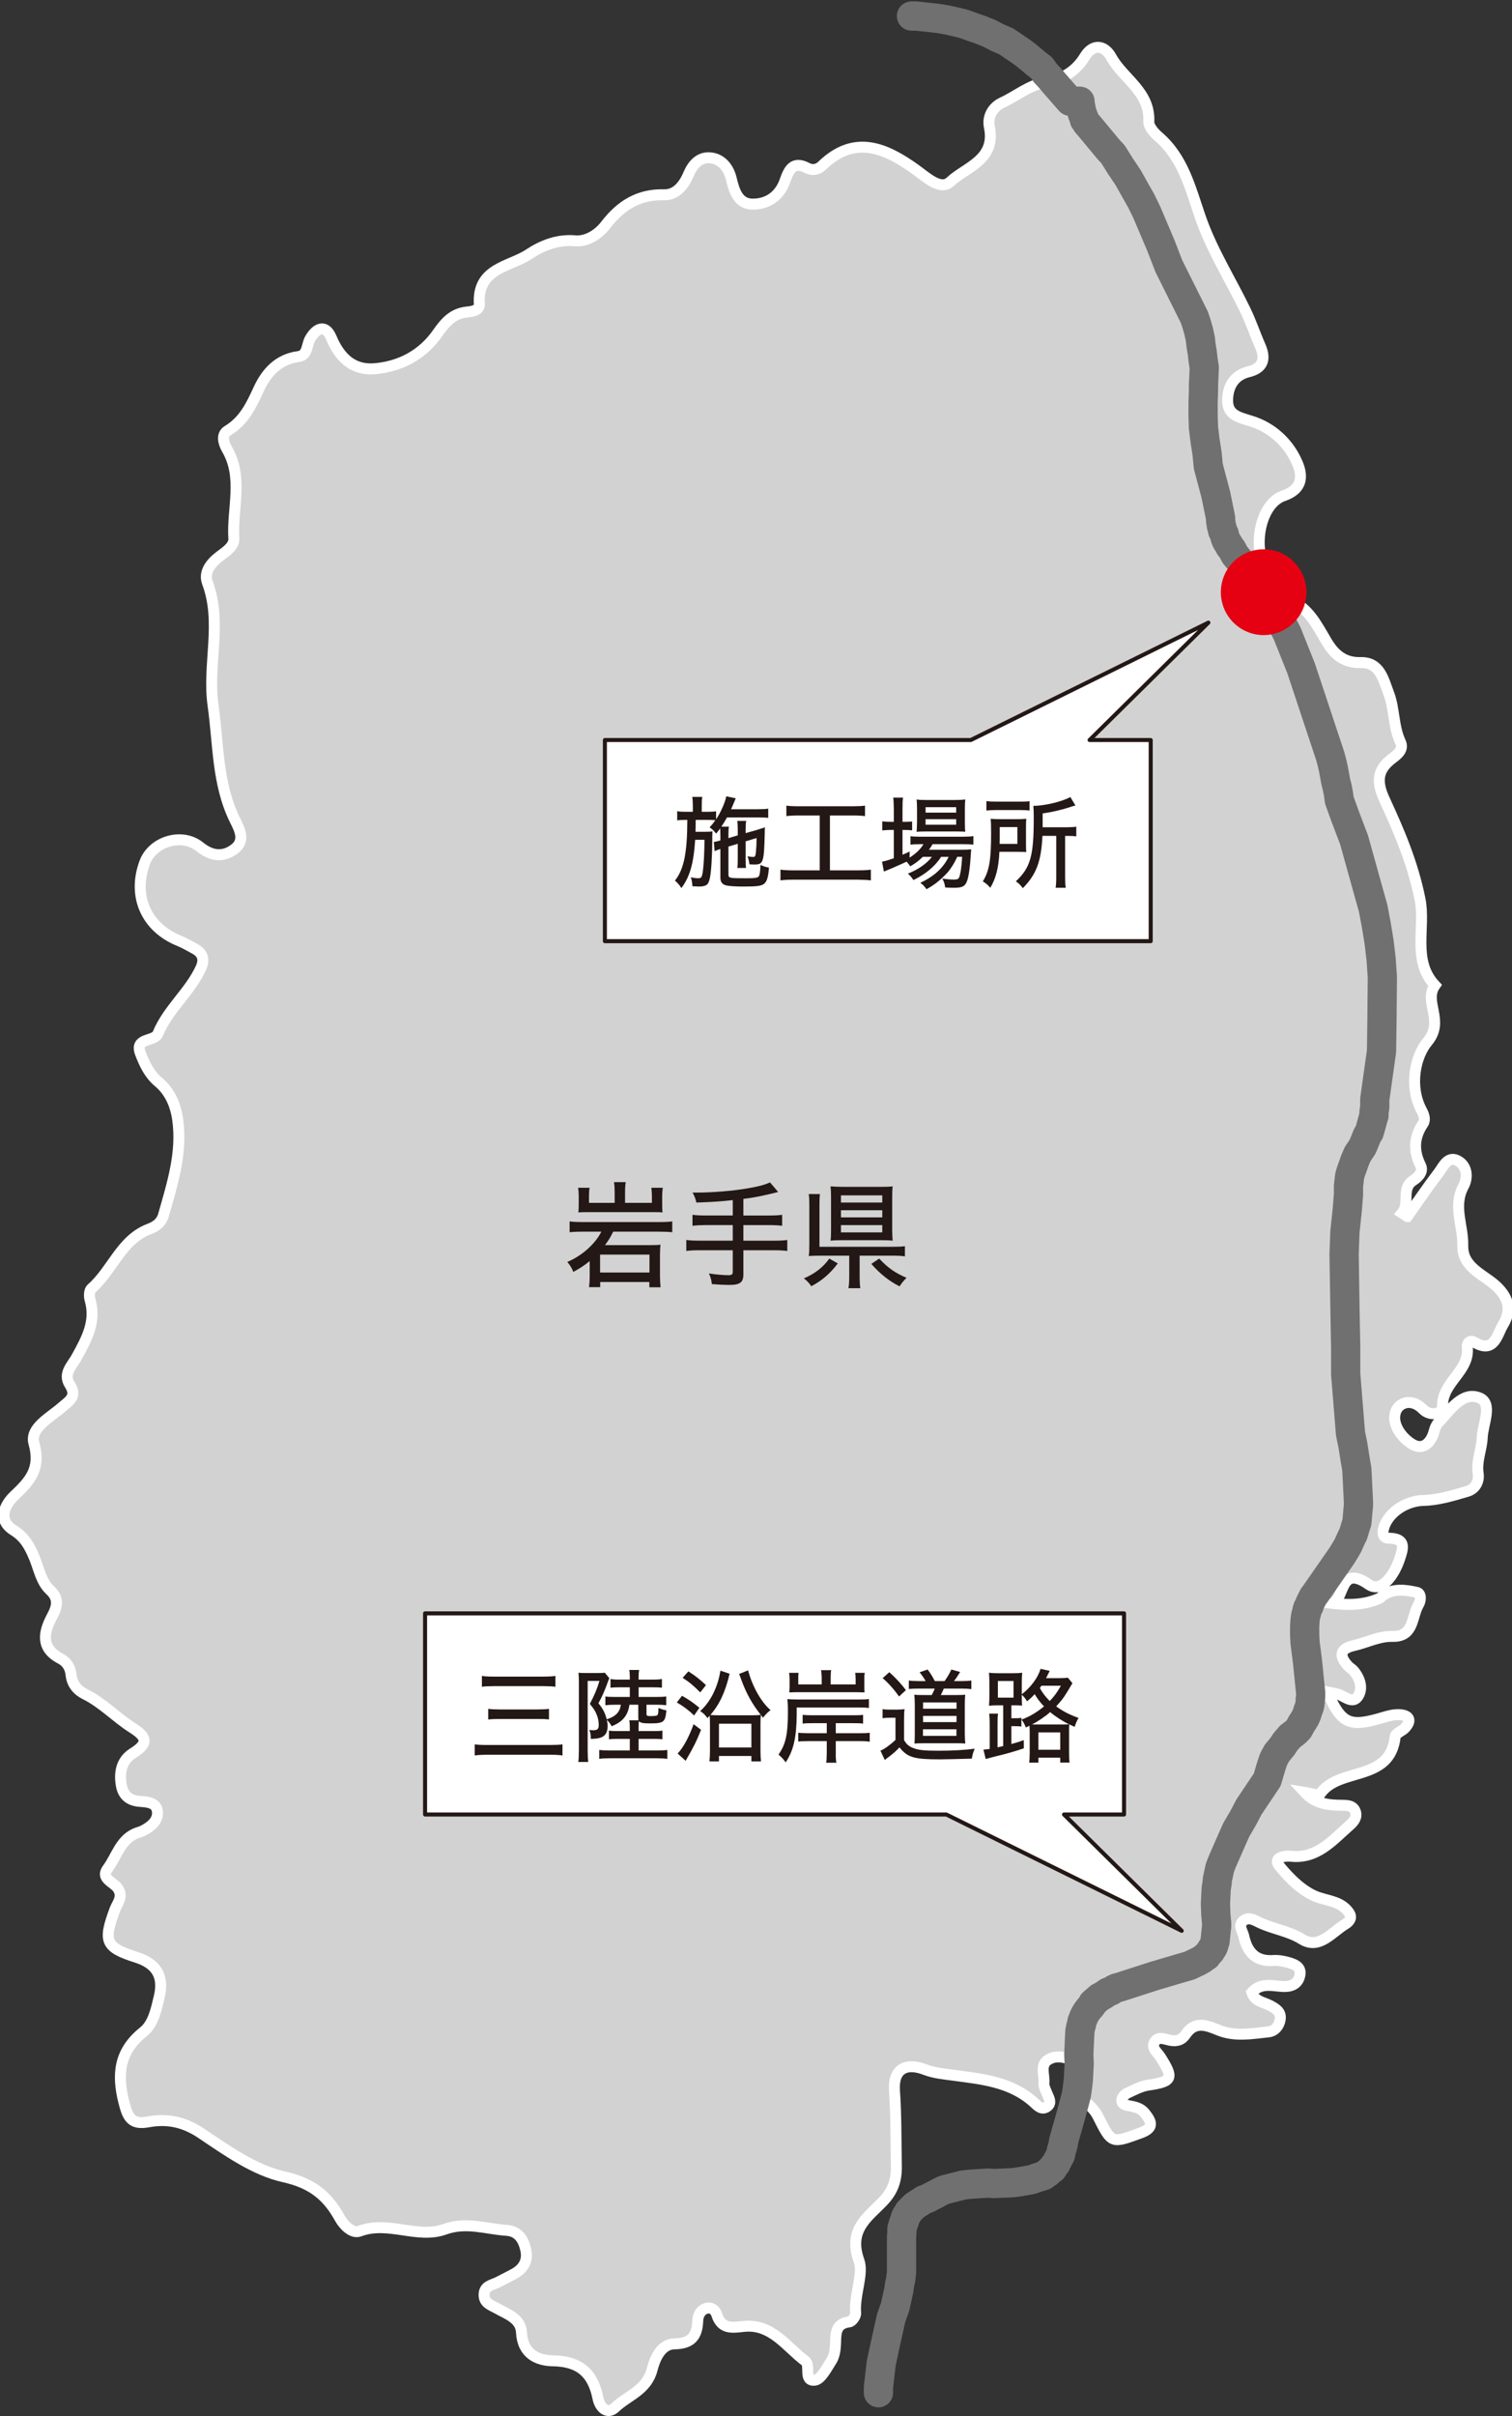
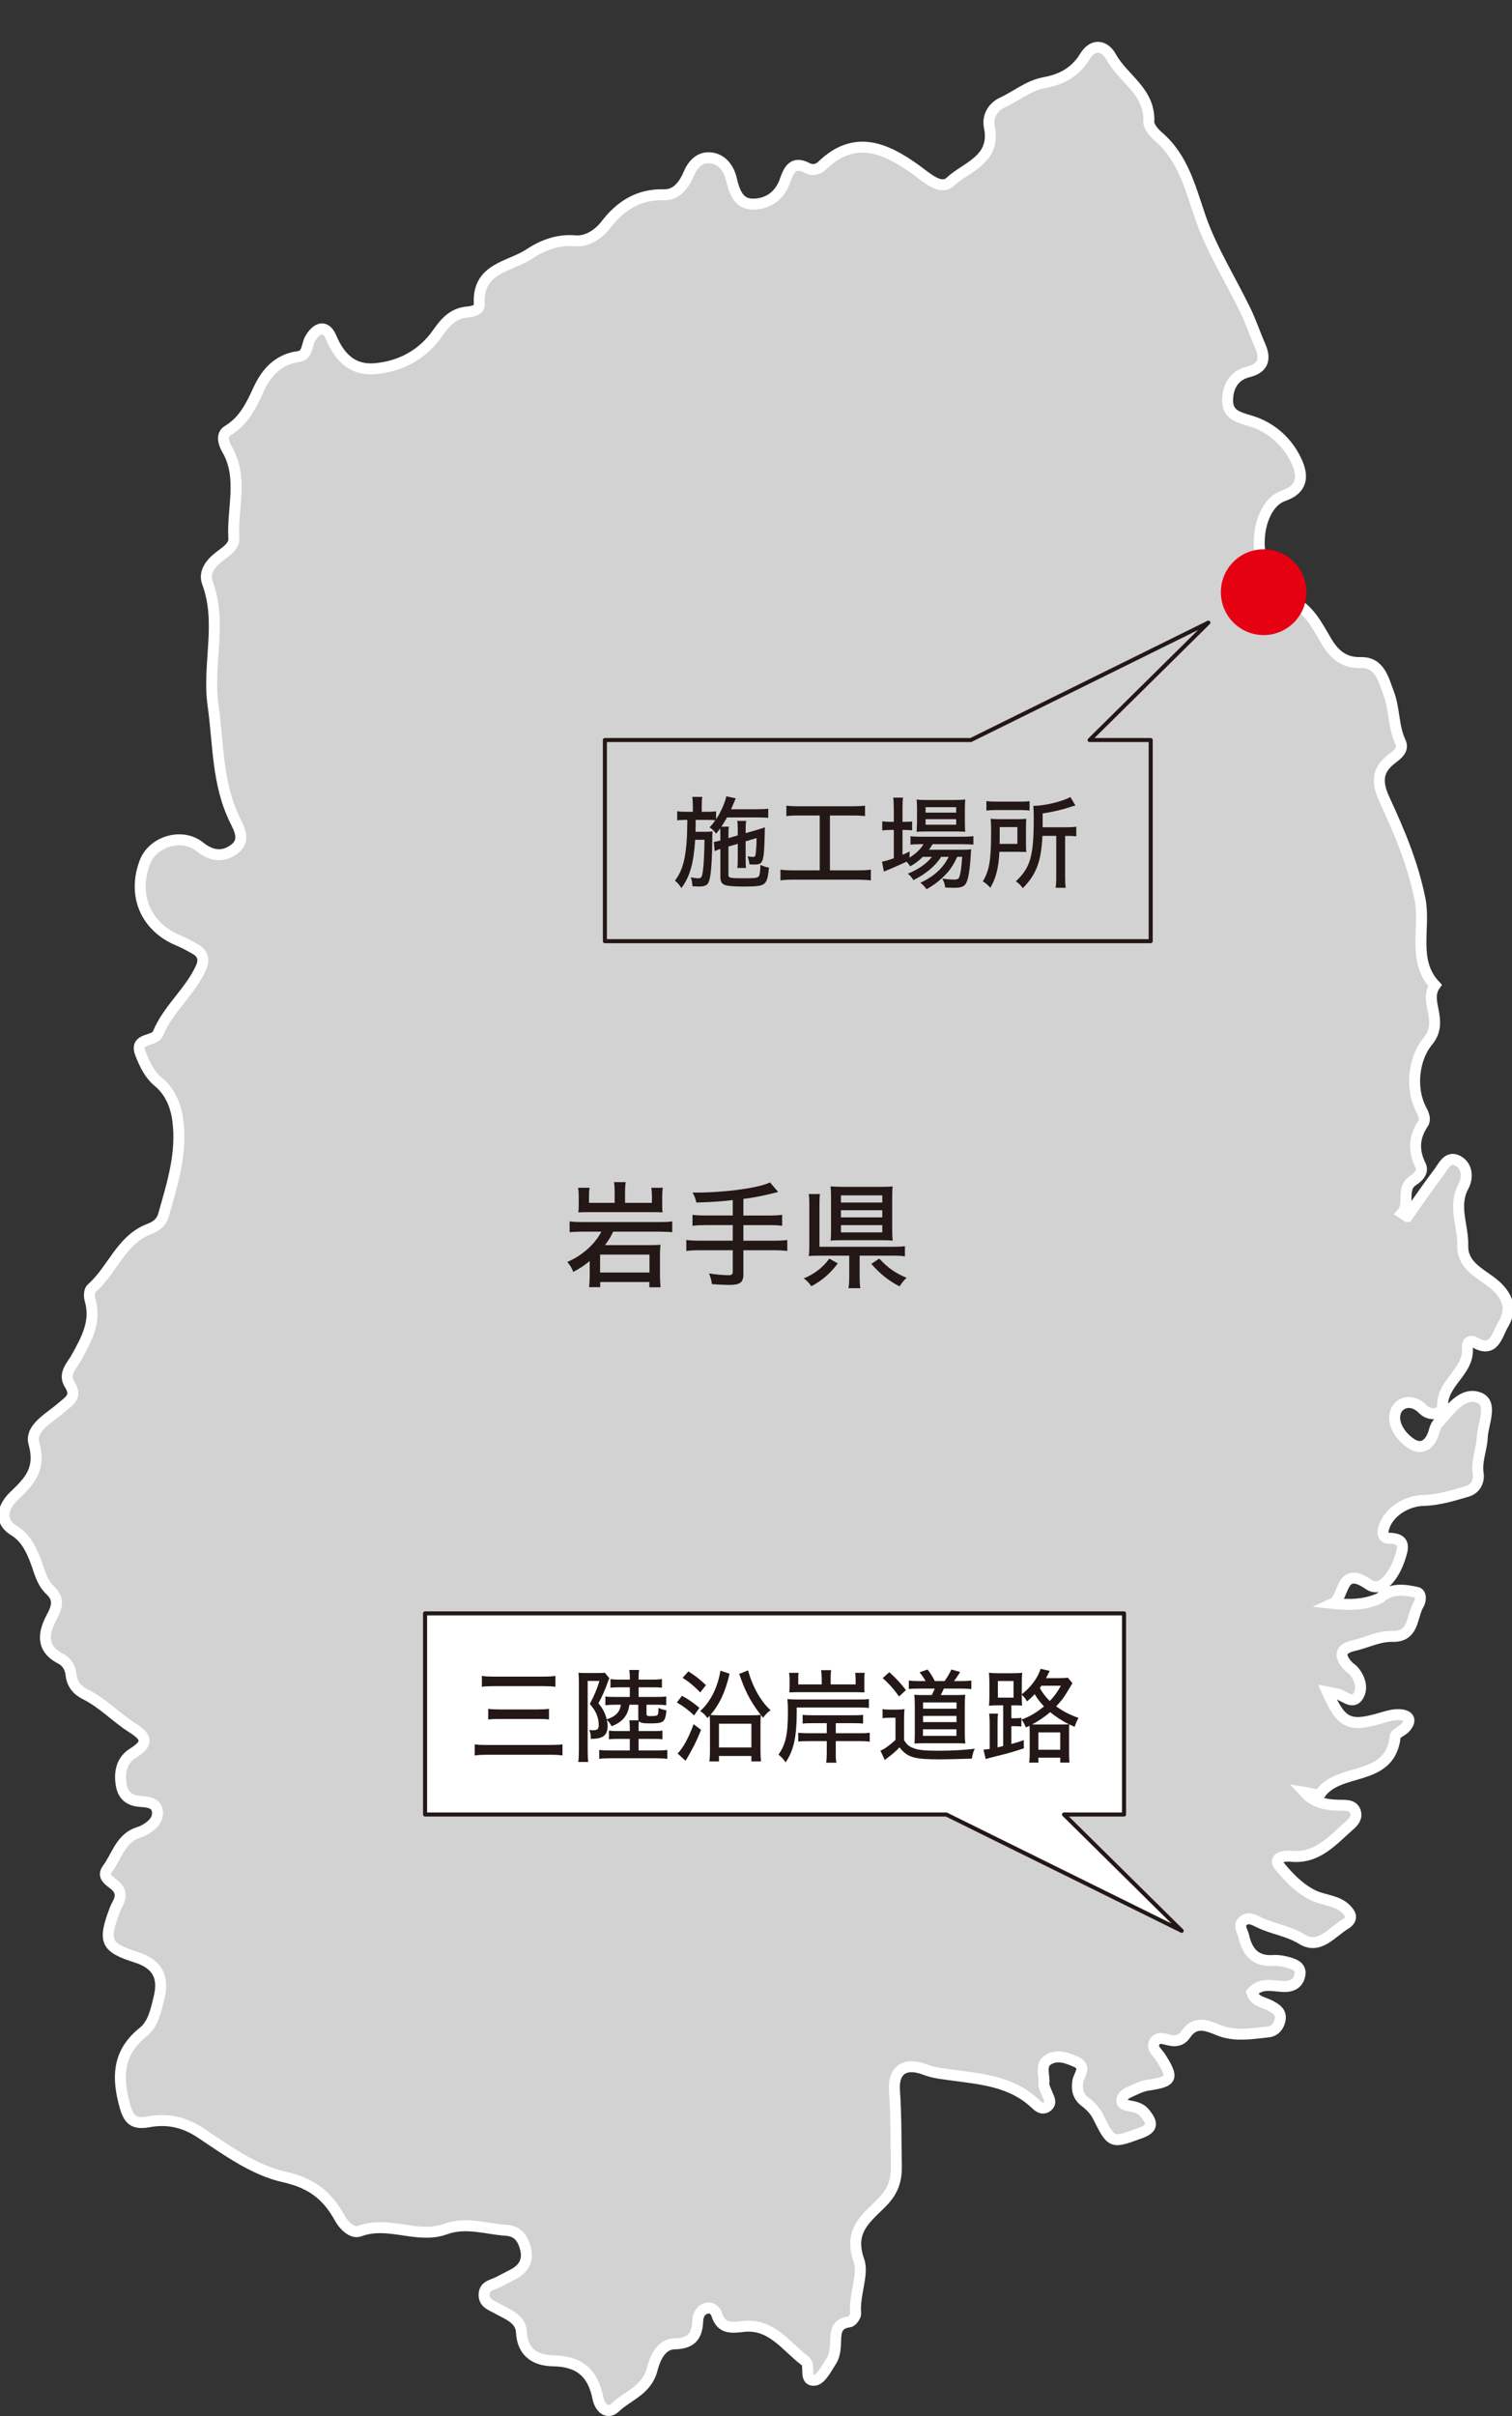
<svg xmlns="http://www.w3.org/2000/svg" id="a" width="144" height="230" viewBox="0 0 144 230">
  <rect x="0" y="0" width="144" height="230" fill="#333333" stroke="none" />
  <path d="M134.032,115.807c.979-1.381,1.925-2.787,2.952-4.129,.447-.584,.862-1.63,1.766-1.217,.987,.451,1.089,1.62,.631,2.464-1.034,1.905-.018,3.764-.07,5.634-.061,2.206,2.177,2.801,3.389,4.07,1.152,1.206,1.142,2.322,.44,3.489-.565,.94-.828,2.781-2.708,1.665-.454-.27-.731,.101-.691,.458,.257,2.31-2.395,3.305-2.353,5.615,.014,.792-1.186,1.003-1.875,.298-1.062-1.087-2.31-.654-2.609,.286-.363,1.142,.583,2.438,1.595,3.045,1.015,.609,1.8-.11,2.095-1.267,.069-.273,.194-.567,.381-.766,1.113-1.18,2.283-3.035,3.915-2.384,1.318,.525,.328,2.491,.275,3.785-.046,1.125-.569,2.219-.389,3.41,.125,.827-.322,1.501-1.033,1.711-1.365,.402-2.777,.832-4.178,.862-1.561,.034-3.334,1.067-3.786,2.642-.147,.511-.047,.951,.483,.956,1.701,.016,1.378,.964,1.013,2.038-.503,1.483-1.717,3.203-2.916,2.368-2.765-1.925-2.267,1.272-3.418,1.804,1.536,.167,3.019,.157,4.434-.487,.125-.057,.214-.189,.331-.27,1.023-.713,2.164-.531,3.243-.295,.414,.091,.389,.762,.157,1.15-.678,1.132-.407,3.086-2.474,3.038-1.311-.03-2.474,.599-3.716,.878-1.383,.311-1.371,1.044-.495,1.969,.147,.155,.352,.254,.489,.416,.602,.711,.91,1.639,.454,2.397-.502,.835-1.244,.068-1.877-.136-.327-.105-.675-.143-1.068-.223,1.344,3.041,2.095,3.373,5.225,2.438,.537-.16,1.11-.321,1.656-.289,.834,.049,1.218,.48,.527,1.251-.283,.315-.916,.518-.948,.821-.473,4.444-5.407,2.839-7.182,5.519-.112,.169-.877-.113-1.442-.201,1.033,1.123,2.273,1.227,3.554,1.238,.493,.004,1.056,.01,1.269,.582,.209,.559-.161,.994-.533,1.319-1.647,1.436-3.106,3.236-5.645,2.947-.568-.065-1.699,.14-1.058,.928,1.02,1.252,2.349,2.564,3.798,3.022,1.088,.344,2.14,.422,2.841,1.432,.33,.475,.029,.854-.352,1.081-1.296,.771-2.483,2.463-4.14,1.438-1.302-.805-2.745-.959-4.052-1.592-.501-.243-1.08-.592-1.579-.111-.451,.434-.005,.945,.097,1.415,.333,1.532,1.149,2.434,2.814,2.317,.484-.034,.996,.061,1.466,.198,.542,.158,1.182,.396,1.074,1.126-.102,.693-.559,1.111-1.332,1.146-1.086,.049-2.278-.507-3.251,.565,.264,.885,1.153,.924,1.795,1.283,.525,.293,1.016,.59,.9,1.299-.103,.63-.521,1.112-1.109,1.175-1.594,.17-3.211,.476-4.781-.172-1.12-.462-2.231-.896-3.117,.423-.368,.548-.859,.672-1.486,.549-.522-.103-1.193-.442-1.511,.252-.239,.522,.313,.902,.578,1.313,1.325,2.06,1.174,2.367-1.132,2.705-.68,.1-1.334,.452-1.973,.749-.229,.107-.499,.372-.539,.603-.082,.47,.336,.555,.684,.617,.566,.1,1.116,.216,1.504,.71,.635,.808,.918,1.391-.419,1.877-2.737,.993-2.729,1.072-4.045-1.557-.306-.611-.75-1.048-1.259-1.438-.649-.498-.79-1.135-.666-1.92,.099-.625,.9-1.386-.161-1.854-.843-.372-1.791-.743-2.657-.203-.821,.512-.327,1.465-.411,2.216-.037,.326,.181,.689,.308,1.025,.151,.398,.457,.831,.04,1.184-.53,.449-.964-.055-1.296-.356-2.204-1.995-4.974-2.228-7.687-2.597-.912-.124-1.799-.196-2.687-.536-1.883-.721-3.051,0-2.91,2.009,.167,2.376,.131,4.737,.179,7.106,.03,1.45-.329,2.447-1.297,3.456-1.453,1.513-3.322,2.682-2.262,5.627,.457,1.27-.475,3.276-.318,5.006,.024,.262-.351,.783-.585,.811-1.466,.177-1.277,1.263-1.342,2.273-.031,.487-.122,1.035-.376,1.428-.453,.704-1.004,1.797-1.596,1.856-1.104,.109-.357-1.419-.905-1.83-1.808-1.356-3.2-3.583-5.865-3.291-1.121,.123-2.12,.289-2.565-1.14-.124-.398-.509-.735-1.012-.573-.542,.175-.774,.657-.794,1.178-.057,1.48-.623,2.168-2.219,2.195-1.299,.022-1.865,1.435-2.128,2.449-.514,1.978-2.31,2.46-3.506,3.6-.753,.718-1.468,.041-1.653-.888-.481-2.413-1.794-3.514-4.296-3.548-1.449-.02-2.883-.645-2.984-2.706-.065-1.324-1.373-1.737-2.343-2.286-.566-.32-1.234-.491-1.219-1.307,.016-.86,.79-.908,1.335-1.191,.506-.262,1.018-.512,1.518-.786,.916-.503,1.358-1.273,1.108-2.335-.231-.979-.717-1.738-1.833-1.81-1.946-.126-3.816-.844-5.858-.105-2.624,.95-5.397-.848-8.131,.184-.702,.265-1.516-.579-1.871-1.225-1.206-2.196-2.712-3.365-5.347-3.951-2.796-.621-5.401-2.492-7.876-4.15-1.638-1.097-3.245-1.405-5.019-1.079-1.613,.297-1.963-.405-2.335-1.885-.683-2.718-.414-4.866,1.879-6.696,.928-.741,1.201-2.106,1.49-3.31,.472-1.963-.25-3.162-2.163-3.77-2.983-.948-3.187-1.521-2.057-4.549,.231-.62,.823-1.202,.281-2.017-.392-.59-1.678-.934-.989-1.857,.842-1.128,1.196-2.684,2.612-3.339,.257-.119,.546-.172,.796-.303,.723-.379,1.421-.934,1.355-1.783-.069-.894-.95-.943-1.663-.997-.967-.073-1.602-.519-1.779-1.533-.218-1.243,.022-2.38,1.109-3.059,1.433-.896,1.398-1.496-.038-2.402-1.556-.982-2.839-2.381-4.519-3.212-.726-.359-1.245-.95-1.338-1.835-.073-.692-.388-1.228-1.013-1.555-1.884-.984-1.63-2.467-.811-3.99,.496-.923,.711-1.705-.165-2.515-.881-.814-1.065-2.036-1.502-3.083-.455-1.09-.911-1.959-1.98-2.626-1.558-.971-.872-2.409,.064-3.294,1.488-1.407,2.549-2.561,1.867-4.995-.405-1.448,1.532-2.438,2.627-3.394,.761-.664,1.52-1.037,.777-2.204-.653-1.027,.237-1.807,.651-2.564,.948-1.733,1.907-3.403,1.286-5.513-.093-.314-.069-.867,.127-1.037,2.007-1.738,2.833-4.68,5.537-5.687,.647-.241,1.143-.637,1.331-1.298,.845-2.98,1.805-5.952,1.355-9.126-.197-1.392-.751-2.67-1.831-3.568-.879-.731-1.332-1.727-1.712-2.702-.606-1.555,1.333-1.1,1.659-1.891,.975-2.364,3.047-3.958,4.096-6.257,.367-.803,.189-1.402-.565-1.817-.499-.274-.996-.562-1.521-.776-3.136-1.276-4.451-4.27-3.257-7.458,.75-2.002,3.541-2.846,5.227-1.49,1.109,.891,2.217,1.04,3.308,.224,1.072-.801,.491-1.876,.058-2.75-1.711-3.46-1.568-7.232-2.09-10.927-.552-3.908,.896-7.845-.54-11.688-.39-1.044,.394-1.932,1.234-2.557,.59-.439,1.329-.942,1.284-1.641-.185-2.833,.935-5.777-.648-8.496-.351-.603-.559-1.4,.06-1.773,1.537-.925,2.231-2.37,2.946-3.927,.735-1.601,1.875-2.877,3.795-3.128,.9-.118,.768-1.095,1.107-1.688,.589-1.027,1.459-1.438,2.021-.108,.827,1.958,2.092,3.14,4.197,2.947,2.425-.222,4.509-1.346,5.927-3.378,.751-1.076,1.492-1.89,2.821-2.017,.494-.047,1.19-.166,1.153-.743-.221-3.452,2.881-3.539,4.721-4.756,1.23-.814,2.702-1.429,4.405-1.278,1.058,.093,2.161-.537,2.924-1.529,1.4-1.82,3.134-2.921,5.54-2.853,1.131,.032,1.876-.86,2.33-1.94,.385-.916,1.03-1.667,2.071-1.579,1.115,.095,1.771,1.007,2.006,1.999,.291,1.226,.687,2.393,2.017,2.409,1.407,.017,2.581-.738,3.097-2.22,.365-1.051,.783-1.923,2.128-1.209,.472,.25,1.011,.15,1.395-.223,3.11-3.013,6.058-1.696,8.936,.373,1.034,.744,2.36,2.012,3.281,1.152,1.519-1.417,4.37-2.081,3.726-5.213-.215-1.043,.372-1.929,1.229-2.324,1.345-.621,2.51-1.633,4.02-1.904,1.591-.285,2.924-.979,3.829-2.459,.795-1.3,1.901-1.107,2.529,.034,1.14,2.073,3.71,3.27,3.578,6.152-.021,.463,.502,1.059,.919,1.418,2.344,2.02,3.017,4.839,3.982,7.647,1.066,3.102,2.867,5.937,4.305,8.91,.529,1.094,.914,2.261,1.406,3.375,.562,1.276,.236,2.123-1.108,2.449-1.427,.346-1.988,1.445-2.002,2.717-.015,1.425,1.096,1.624,2.29,1.999,1.898,.595,3.464,1.992,4.307,3.871,.59,1.313,.587,2.583-1.287,3.227-2.145,.738-3.006,4.734-1.64,7.234,.542,.991,1.227,2.221,2.145,2.611,1.915,.812,2.677,2.452,3.616,4.027,.749,1.256,1.674,2.045,3.25,2.001,1.849-.051,2.177,1.672,2.664,2.935,.564,1.461,.422,3.136,1.111,4.613,.334,.716-.221,1.159-.772,1.575-1.398,1.056-1.552,2.163-.746,3.908,1.4,3.033,2.702,6.066,3.389,9.506,.54,2.708-.783,5.831,1.423,8.189-1.112,1.588,.959,3.374-.714,5.368-1.162,1.385-1.783,4.235-.554,6.543,.216,.406,.383,.882,.143,1.237-.886,1.312-.945,2.585-.237,4.017,.257,.521-.144,1.044-.708,1.405-1.195,.765-.27,2.187-1.062,3.109,.166,.109,.331,.217,.497,.326Z" fill="#d2d2d3" stroke="#fff" stroke-miterlimit="10" stroke-width="1.044" />
-   <polyline points="86.808 1.527 87.264 1.527 89.35 1.754 90.223 1.905 91.058 2.093 91.816 2.282 92.651 2.584 93.41 2.848 94.244 3.187 94.965 3.564 95.838 3.942 97.279 4.922 97.735 5.262 98.19 5.639 98.683 6.054 99.176 6.431 99.556 6.959 100.011 7.45 100.39 7.902 101.908 9.638 102.856 9.638 102.856 9.864 102.894 10.015 102.932 10.203 102.97 10.392 103.008 10.581 103.084 10.845 103.16 11.033 103.236 11.222 103.274 11.411 103.388 11.561 103.501 11.75 103.767 12.052 105.55 14.202 106.005 14.692 106.688 15.786 107.447 16.918 108.016 17.936 108.699 19.143 109.23 20.237 110.558 23.368 111.317 25.33 113.745 30.196 113.972 30.875 114.162 31.554 114.314 32.233 114.39 32.912 114.504 33.591 114.579 34.27 114.693 34.987 114.617 36.684 114.617 37.212 114.579 38.344 114.579 39.551 114.617 40.72 114.769 41.965 114.959 43.172 115.073 44.379 115.794 47.095 116.249 49.321 116.249 49.585 116.287 49.811 116.325 50.075 116.401 50.302 116.438 50.528 116.59 50.83 116.666 51.131 116.742 51.358 116.856 51.584 117.008 51.81 117.121 52.037 117.311 52.263 117.615 52.829 118.525 53.923 119.398 55.168 120.346 56.375 121.105 57.62 121.902 58.978 122.585 60.298 123.912 63.617 126.492 71.388 126.682 71.954 126.834 72.52 126.985 73.161 127.213 74.406 127.365 75.009 127.479 75.613 127.554 76.179 128.086 77.65 128.958 79.951 130.514 85.534 130.779 86.477 131.083 88.099 131.348 89.721 131.538 91.343 131.652 93.003 131.614 97.265 131.576 100.057 130.931 104.659 130.931 105.074 130.931 105.413 130.855 105.866 130.855 106.205 130.741 106.582 130.628 106.997 130.514 107.412 130.4 107.79 130.21 108.091 130.058 108.469 129.907 108.846 129.755 109.185 129.3 109.864 129.186 110.128 129.072 110.392 128.958 110.694 128.844 111.034 128.731 111.335 128.617 111.675 128.541 111.939 128.503 112.241 128.465 112.58 128.427 112.92 128.427 113.712 128.313 115.145 128.086 117.295 128.01 119.408 128.086 124.274 128.161 128.31 128.161 128.801 128.161 130.8 128.617 136.458 128.844 137.552 129.034 138.759 129.224 139.891 129.376 142.984 129.376 143.361 129.338 143.701 129.3 144.116 129.262 144.568 129.224 144.945 129.11 145.285 128.996 145.662 128.882 146.039 128.731 146.341 128.541 146.756 128.389 147.096 128.199 147.435 127.782 148.114 125.24 151.773 125.088 151.962 124.975 152.188 124.861 152.414 124.747 152.641 124.671 152.905 124.557 153.056 124.481 153.282 124.444 153.508 124.368 153.735 124.33 153.961 124.292 154.225 124.254 154.829 124.254 155.621 124.292 156.375 124.519 158.148 124.823 161.128 124.823 161.317 124.823 161.543 124.785 161.769 124.785 161.996 124.747 162.26 124.709 162.448 124.633 162.675 124.557 162.863 124.481 163.127 124.406 163.316 124.33 163.505 124.216 163.693 124.102 163.882 123.988 164.033 123.874 164.259 123.761 164.448 123.685 164.598 123.533 164.749 123.343 164.938 122.888 165.277 122.395 165.843 122.281 166.032 122.129 166.258 121.94 166.485 121.788 166.673 121.598 166.9 121.484 167.126 121.37 167.314 121.257 167.579 121.181 167.805 121.105 168.031 120.953 168.522 120.688 169.427 119.701 170.898 118.942 172.03 118.411 173.048 117.728 174.218 116.514 176.971 116.325 177.424 116.173 177.839 116.059 178.367 115.945 178.895 115.907 179.31 115.831 179.763 115.756 181.234 115.794 182.252 115.831 182.667 115.869 183.082 115.869 183.384 115.831 183.723 115.718 184.817 115.68 184.931 115.642 185.044 115.604 185.195 115.566 185.308 115.49 185.459 115.414 185.496 115.376 185.61 115.3 185.76 115.224 185.798 115.149 185.911 115.073 185.987 115.035 186.062 114.959 186.138 114.921 186.213 114.769 186.289 114.693 186.364 114.542 186.477 114.428 186.553 114.352 186.59 114.162 186.703 113.29 187.118 112.379 187.382 109.951 188.099 107.03 189.042 106.688 189.155 106.385 189.231 106.119 189.344 105.816 189.533 105.512 189.646 105.247 189.834 104.943 190.023 104.715 190.136 104.07 190.702 103.995 190.891 103.843 191.079 103.729 191.192 103.615 191.343 103.501 191.494 103.388 191.683 103.274 191.871 103.198 192.06 103.122 192.249 103.046 192.437 103.008 192.701 102.932 192.928 102.894 193.116 102.856 193.305 102.818 193.908 102.743 195.606 102.781 196.398 102.743 197.152 102.705 197.907 102.629 198.624 102.515 199.416 102.325 200.132 101.832 201.943 101.301 203.791 101.263 204.093 101.187 204.395 101.073 204.772 100.997 205.149 100.618 205.866 100.58 205.979 100.466 206.092 100.39 206.168 100.352 206.281 100.315 206.356 100.239 206.47 100.125 206.545 100.049 206.583 99.935 206.696 99.783 206.847 99.708 206.885 99.594 206.96 99.48 207.035 99.404 207.111 99.29 207.149 99.176 207.186 98.911 207.262 98.266 207.488 97.659 207.601 97.014 207.714 96.407 207.79 94.662 207.865 94.093 207.828 93.486 207.865 92.879 207.903 92.309 207.941 91.702 208.016 90.071 208.431 89.843 208.507 89.464 208.695 89.123 208.884 88.743 209.072 88.402 209.261 87.984 209.412 87.112 209.978 86.998 210.091 86.884 210.204 86.77 210.317 86.657 210.43 86.543 210.544 86.467 210.694 86.353 210.883 86.277 210.996 86.201 211.185 86.163 211.336 86.126 211.487 86.05 211.638 86.012 211.788 85.974 211.902 85.936 212.015 85.898 212.166 85.898 212.354 85.898 212.505 85.86 212.92 85.86 214.655 85.86 215.297 85.86 215.787 85.86 216.315 85.784 216.956 85.67 217.522 85.594 218.05 85.253 219.597 84.874 220.653 84.229 223.558 83.925 224.991 83.659 227.292 83.659 227.782" fill="none" stroke="#717071" stroke-linecap="round" stroke-linejoin="round" stroke-width="2.785" />
  <ellipse cx="120.346" cy="56.375" rx="4.074" ry="4.084" fill="#e50012" />
  <g>
    <g>
-       <polygon points="115.084 59.273 92.457 70.449 57.608 70.449 57.608 89.597 109.591 89.597 109.591 70.449 103.771 70.449 115.084 59.273" fill="#fff" />
      <polygon points="115.084 59.273 92.457 70.449 57.608 70.449 57.608 89.597 109.591 89.597 109.591 70.449 103.771 70.449 115.084 59.273" fill="none" stroke="#231815" stroke-linecap="round" stroke-linejoin="round" stroke-width=".385" />
    </g>
    <g>
      <path d="M68.605,79.447c0-.234-.01-.38-.019-.585-.107,.157-.176,.234-.38,.498-.204-.264-.37-.43-.623-.596,.273-.302,.37-.429,.545-.683-.146-.019-.418-.029-.788-.029h-1.082c0,.459-.01,.829-.019,1.133h.915c.321,0,.536-.011,.701-.039,0,.098-.02,.4-.02,.468v.362c0,1.425-.097,3.006-.224,3.592-.107,.478-.224,.663-.458,.742-.155,.059-.361,.087-.574,.087-.039,0-.253-.01-.634-.029-.019-.361-.068-.625-.155-.849,.361,.068,.507,.088,.701,.088,.301,0,.36-.088,.447-.655,.088-.606,.147-1.816,.156-3.007h-.886c-.146,2.246-.507,3.524-1.315,4.598-.185-.302-.399-.536-.613-.713,.857-1.084,1.169-2.616,1.178-5.779h-.175c-.37,0-.623,.019-.789,.049v-.879c.263,.049,.448,.059,.857,.059h.634v-.557c0-.342-.02-.674-.058-.859h.954c-.039,.274-.048,.44-.048,.859v.557h.507c.389,0,.642-.01,.857-.049v.762c.419-.606,.857-1.582,.974-2.188l.906,.196c-.039,.068-.088,.166-.146,.331-.029,.049-.049,.108-.068,.157-.078,.185-.156,.362-.234,.547h2.552c.439,0,.818-.02,.984-.059v.878c-.155-.019-.584-.038-.974-.038h-2.951c-.195,.342-.322,.555-.536,.878h.72c-.039,.234-.049,.372-.049,.751v.342l.887-.263v-.596c0-.342-.02-.664-.049-.781h.857c-.039,.157-.058,.47-.058,.753v.41l1.004-.283c.058-.019,.175-.049,.341-.108,.088-.03,.165-.059,.224-.068,.077-.03,.126-.039,.155-.049,.01-.01,.058-.03,.117-.049-.02,.234-.02,.283-.02,.538-.068,2.801-.136,3.006-.974,3.006-.136,0-.244,0-.487-.019-.02-.244-.088-.536-.185-.761,.195,.038,.399,.059,.536,.059,.195,0,.234-.079,.273-.517,.039-.4,.058-.8,.058-1.28l-1.042,.313v1.737c0,.449,.01,.566,.039,.8h-.828c.029-.204,.039-.419,.039-.8v-1.503l-.887,.263v2.616c0,.391,.02,.402,1.705,.402,.799,0,1.071-.039,1.178-.177,.098-.117,.146-.429,.166-1.103,.244,.127,.467,.206,.809,.264-.078,.937-.195,1.308-.448,1.533-.263,.214-.663,.272-1.977,.272-.799,0-1.432-.048-1.685-.117-.37-.117-.516-.331-.516-.761v-2.694l-.048,.01c-.166,.049-.331,.117-.497,.195l-.078-.878c.166-.02,.37-.069,.623-.147v-.557Z" fill="#231815" />
      <path d="M76.071,77.632c-.555,0-.847,.02-1.178,.059v-.995c.272,.038,.653,.059,1.188,.059h5.123c.517,0,.896-.02,1.179-.059v.995c-.341-.038-.623-.059-1.179-.059h-2.162v5.223h2.679c.545,0,.905-.019,1.217-.068v1.025c-.273-.039-.614-.059-1.217-.068h-6.175c-.507,0-.887,.019-1.217,.068v-1.025c.331,.049,.672,.068,1.227,.068h2.513v-5.223h-1.997Z" fill="#231815" />
      <path d="M87.89,81.567c-.39,.38-.75,.653-1.208,.908-.088-.157-.155-.235-.341-.449-.204,.097-.253,.127-.545,.253l-.682,.302c-.117,.049-.244,.108-.37,.157-.215,.088-.399,.166-.565,.234l-.175-.946c.36-.069,.438-.088,1.12-.323v-2.694h-.331c-.301,0-.545,.019-.769,.048v-.868c.185,.03,.487,.049,.78,.049h.321v-1.24c-.01-.498-.02-.81-.058-1.065h.935c-.039,.283-.049,.528-.049,1.065v1.24h.195c.293,0,.574-.01,.721-.039v.849c-.253-.029-.409-.038-.721-.038h-.195v2.362c.273-.117,.399-.176,.682-.312l-.01,.585c.623-.4,1.042-.8,1.325-1.28h-.37c-.399,0-.711,.02-.867,.049v-.81c.166,.03,.458,.049,.877,.049h4.139c.428,0,.799-.019,.974-.059v.81c-.195-.019-.507-.039-.974-.039h-2.912c-.107,.196-.185,.304-.35,.528h3.097c.448,0,.672-.01,.935-.039-.019,.166-.029,.185-.048,.576-.078,1.308-.224,2.246-.429,2.616-.185,.362-.467,.468-1.169,.468-.263,0-.545-.01-.837-.029-.029-.302-.127-.585-.273-.849,.477,.068,.828,.098,1.13,.098,.263,0,.409-.059,.458-.176,.136-.274,.253-1.065,.302-1.992h-.468c-.234,.536-.565,1.073-.915,1.484-.662,.721-1.276,1.201-2.016,1.601-.204-.293-.302-.4-.585-.615,1.296-.595,2.191-1.416,2.698-2.469h-.72c-.536,.868-1.471,1.65-2.639,2.216-.117-.206-.293-.421-.526-.615,.974-.381,1.841-.987,2.289-1.601h-.857Zm.272-2.412c-.458,0-.701,.01-.866,.039,.019-.215,.029-.508,.039-.898v-1.338c-.01-.448-.01-.595-.039-.848,.263,.038,.487,.048,.945,.048h2.679c.496,0,.759-.019,1.012-.048-.029,.234-.039,.478-.039,.917v1.269c0,.391,.01,.713,.039,.889-.126-.02-.506-.03-.866-.03h-2.903Zm-.01-1.795h2.912v-.519h-2.912v.519Zm0,1.152h2.912v-.528h-2.912v.528Z" fill="#231815" />
      <path d="M97.712,80.376c0,.37,.01,.546,.029,.742-.156-.02-.224-.02-.263-.02h-.195l-.448-.01h-1.656c-.058,1.465-.331,2.548-.866,3.426-.224-.263-.448-.459-.711-.604,.623-1.035,.789-2.031,.789-4.638,0-.723-.01-.957-.039-1.327,.253,.029,.585,.038,1.004,.038h1.451c.38,0,.682-.01,.935-.038-.02,.127-.029,.459-.029,.81v1.621Zm-3.769-4.111c.243,.03,.545,.049,.984,.049h2.152c.517,0,.76-.01,.974-.049v.898c-.175-.029-.497-.049-.945-.049h-2.22c-.39,0-.711,.02-.945,.049v-.898Zm2.951,4.072v-1.601h-1.685v.819c0,.459,0,.517-.01,.781h1.695Zm2.386-.761c-.117,2.43-.574,3.66-1.87,4.978-.175-.253-.419-.498-.662-.653,1.393-1.308,1.704-2.412,1.704-6.005,0-.606-.01-.859-.039-1.182,1.023,.01,2.747-.4,3.525-.84l.487,.811c-.166,.038-.214,.048-.428,.117-.828,.283-1.792,.508-2.698,.634v1.318h2.298c.38,0,.691-.019,.906-.059v.927c-.244-.038-.477-.048-.847-.048h-.215v3.925c0,.487,.01,.721,.059,1.014h-.964c.039-.263,.058-.546,.058-1.025v-3.914h-1.315Z" fill="#231815" />
    </g>
  </g>
  <g>
    <g>
      <polygon points="112.544 183.809 101.335 172.736 107.051 172.736 107.051 153.588 40.483 153.588 40.483 172.736 90.126 172.736 112.544 183.809" fill="#fff" />
      <polygon points="112.544 183.809 101.335 172.736 107.051 172.736 107.051 153.588 40.483 153.588 40.483 172.736 90.126 172.736 112.544 183.809" fill="none" stroke="#231815" stroke-linecap="round" stroke-linejoin="round" stroke-width=".385" />
    </g>
    <g>
      <path d="M53.57,167.116c-.312-.049-.614-.068-1.217-.068h-5.844c-.594,0-.945,.019-1.296,.068v-1.055c.302,.039,.672,.059,1.266,.059h5.853c.507,0,.906-.019,1.237-.059v1.055Zm-7.675-7.575c.244,.049,.633,.068,1.169,.068h4.627c.536,0,.935-.019,1.207-.068v1.035c-.312-.039-.672-.059-1.207-.059h-4.617c-.555,0-.916,.019-1.179,.059v-1.035Zm.604,3.134c.224,.039,.594,.059,1.052,.059h3.671c.399,0,.818-.019,1.062-.059v1.015c-.322-.039-.604-.049-1.052-.049h-3.662c-.467,0-.828,.019-1.072,.049v-1.015Z" fill="#231815" />
      <path d="M59.944,162.284c-.136,1.025-.662,1.65-1.694,2.05-.098-.195-.282-.449-.458-.615,.058,.255,.078,.41,.078,.606,0,.615-.243,.976-.731,1.112-.175,.06-.536,.098-.779,.098h-.098c.01-.381-.039-.653-.146-.849,.176,.02,.253,.03,.361,.03,.419,0,.545-.117,.545-.498,0-.332-.058-.644-.185-.966-.146-.372-.302-.606-.663-1.044,.428-.811,.692-1.427,.916-2.188h-1.12v6.629c0,.419,.02,.829,.049,1.084h-.945c.039-.206,.058-.674,.058-1.172v-6.414c0-.351-.01-.595-.039-.908,.127,.02,.448,.03,.74,.03h1.062c.301,0,.555-.01,.711-.03l.428,.528c-.039,.087-.078,.166-.097,.225-.293,.829-.604,1.552-.945,2.158,.409,.487,.643,.927,.789,1.522,.838-.253,1.266-.693,1.344-1.386h-.575c-.35,0-.672,.019-.896,.049v-.84c.204,.039,.438,.049,.896,.049h1.432v-.917h-.984c-.428,0-.585,.01-.857,.038v-.829c.175,.038,.448,.059,.857,.059h.984v-.342c0-.215-.02-.449-.058-.576h.945c-.029,.146-.049,.361-.049,.585v.332h1.334c.429,0,.701-.02,.887-.059v.829c-.253-.029-.497-.038-.887-.038h-1.334v.917h1.734c.418,0,.691-.01,.896-.049v.84c-.224-.03-.555-.049-.896-.049h-.984v.878c0,.166,.068,.206,.39,.206,.234,0,.477-.019,.545-.039,.175-.059,.204-.185,.204-.742,.321,.137,.487,.186,.76,.234-.117,1.133-.244,1.24-1.588,1.24-.643,0-.896-.049-1.033-.215-.019,.166-.029,.304-.029,.538v.41h1.393c.429,0,.672-.01,.877-.049v.83c-.243-.03-.418-.039-.877-.039h-1.393v1.104h1.763c.438,0,.74-.02,.974-.049v.849c-.263-.039-.672-.059-1.013-.059h-4.461c-.428,0-.78,.019-1.013,.059v-.849c.215,.029,.604,.049,.993,.049h1.919v-1.104h-1.101c-.439,0-.623,.01-.886,.039v-.83c.204,.039,.438,.049,.886,.049h1.101v-.41c0-.255-.02-.468-.049-.615h.877c-.02-.087-.02-.147-.02-.312v-1.172h-.847Z" fill="#231815" />
      <path d="M64.956,161.435c.642,.361,.974,.585,1.655,1.142l-.507,.732c-.536-.517-.974-.849-1.646-1.24l.497-.634Zm1.812,3.241c-.429,1.074-.731,1.68-1.471,2.948l-.76-.693c.516-.528,1.061-1.523,1.52-2.792l.711,.536Zm-1.208-5.565c.623,.391,1.052,.723,1.675,1.308l-.545,.693c-.604-.614-1.081-1.015-1.675-1.386l.545-.615Zm6.126,4.179c.322,0,.575-.011,.769-.039-.828-1.044-1.412-2.099-1.87-3.388-.088-.244-.107-.302-.194-.508l.857-.342c.399,1.523,1.256,3.037,2.142,3.788-.243,.166-.487,.41-.72,.723l-.107-.137-.097-.127c-.029,.244-.039,.508-.039,.898v2.46c0,.47,.02,.8,.049,1.065h-.915v-.517h-3.088v.517h-.906c.029-.274,.049-.625,.049-1.025v-2.509c0-.351-.01-.645-.03-.821-.077,.088-.097,.108-.204,.234-.243-.331-.38-.459-.701-.672,.964-.84,1.694-2.295,1.928-3.847l.877,.293c-.409,1.738-.964,2.929-1.831,3.925,.175,.019,.467,.03,.75,.03h3.282Zm-3.214,3.066h3.088v-2.265h-3.088v2.265Z" fill="#231815" />
      <path d="M75.878,163.221c-.02,2.207-.312,3.447-1.052,4.551-.214-.304-.38-.479-.682-.743,.682-.966,.896-1.903,.896-4.07,0-.625-.02-.898-.049-1.21,.322,.029,.565,.038,1.101,.038h5.649c.574,0,.808-.01,1.012-.049v.859c-.272-.038-.536-.048-1.012-.048h-5.863v.672Zm2.377-3.572c-.01-.245-.03-.498-.059-.655h.964c-.029,.127-.048,.381-.048,.644v.713h2.377v-.547c-.01-.244-.02-.4-.039-.555h.906c-.029,.155-.049,.38-.039,.595v.732c0,.185,0,.381,.02,.536-.176-.01-.517-.019-.692-.019h-5.834c-.166,0-.458,.01-.642,.019,.019-.195,.019-.321,.029-.527v-.742c-.01-.283-.02-.419-.049-.595h.906c-.02,.146-.039,.351-.029,.565v.538h2.231v-.702Zm-.877,4.393c-.575,0-.701,.01-.935,.039v-.83c.126,.019,.506,.039,.935,.039h3.915c.487,0,.691-.011,.906-.039v.83c-.253-.03-.38-.039-.906-.039h-1.695v.957h2.24c.507,0,.76-.01,.993-.049v.859c-.244-.039-.467-.059-.993-.059h-2.24v1.142c-.01,.419,.01,.683,.058,.917h-.974c.039-.215,.048-.468,.058-.917v-1.142h-1.695c-.643,.01-.789,.01-1.023,.049v-.849c.214,.029,.428,.039,1.023,.049h1.695v-.957h-1.363Z" fill="#231815" />
      <path d="M84.055,162.703c.185,.039,.399,.049,.75,.049h.614c.243,0,.555-.019,.731-.049-.039,.255-.049,.576-.049,1.025v1.923c.224,.391,.438,.587,.857,.751,.458,.196,1.091,.264,2.396,.264,1.373,0,2.512-.068,3.477-.195-.146,.321-.214,.555-.272,.946-.935,.03-2.61,.069-3.049,.069-2.474,0-3.068-.177-3.847-1.143-.253,.294-.633,.625-1.12,.987-.127,.087-.146,.098-.273,.225l-.419-.898c.351-.127,.926-.547,1.432-1.015v-2.118h-.565c-.321,0-.409,.01-.662,.049v-.87Zm.642-3.515c.614,.547,1.198,1.182,1.578,1.71l-.653,.604c-.487-.693-1.013-1.278-1.558-1.748l.633-.566Zm3.458,.849c-.107-.214-.37-.595-.574-.839l.76-.264c.234,.293,.448,.634,.691,1.103h.926c.263-.361,.516-.79,.643-1.103l.837,.234c-.175,.302-.448,.702-.584,.868h.72c.409,0,.74-.019,.935-.059v.821c-.224-.03-.614-.049-.935-.049h-1.685c-.107,.253-.176,.391-.293,.615h1.451c.468,0,.77-.01,.877-.039-.019,.225-.039,.606-.039,.938v2.762c0,.362,.02,.713,.049,.957-.204-.019-.458-.029-.721-.029h-3.214c-.399,0-.653,.01-.906,.029,.02-.206,.029-.615,.029-.927v-2.812c0-.312-.02-.732-.049-.908,.166,.02,.439,.03,.964,.03h.701c.117-.234,.204-.4,.282-.615h-1.49c-.477,0-.642,.01-.974,.039v-.811c.185,.039,.565,.059,.993,.059h.604Zm-.253,5.214h3.185v-.625h-3.185v.625Zm.01-2.586h3.185v-.596h-3.185v.596Zm0,1.278h3.185v-.595h-3.185v.595Z" fill="#231815" />
      <path d="M95.542,162.343h-.487c-.389,0-.604,.01-.866,.039,.029-.283,.029-.489,.039-.928v-1.269c-.01-.44-.02-.674-.039-.947,.282,.039,.555,.049,.935,.049h1.285c.409,0,.662-.01,.945-.049-.029,.245-.039,.538-.039,.947v1.103c.838-.634,1.558-1.601,1.782-2.42l.877,.195-.35,.693h1.217c.389,0,.701-.019,.857-.048l.438,.527c-.799,1.357-.935,1.542-1.548,2.207,.682,.487,1.217,.77,2.133,1.103-.117,.166-.292,.557-.37,.849-.195-.087-.322-.146-.361-.166-.029-.01-.078-.039-.155-.068-.02,.166-.02,.283-.02,.702v1.914c0,.468,.01,.772,.049,1.015h-.887v-.468h-2.084v.478h-.877c.029-.206,.049-.478,.049-.957v-1.972c0-.312-.01-.419-.02-.585-.156,.079-.175,.088-.351,.166-.107-.302-.243-.557-.409-.751,.74-.264,1.48-.702,2.143-1.259-.361-.372-.623-.723-.887-1.163-.224,.245-.409,.421-.73,.683-.107-.204-.282-.429-.497-.625v.264c0,.391,.01,.595,.029,.77-.136-.019-.185-.019-.292-.019l-.195-.01h-.536v1.231h.273c.36,0,.555-.011,.682-.049v.84c-.156-.03-.439-.039-.692-.039h-.263v1.699c.409-.108,.672-.185,1.179-.372l.01,.781c-.886,.302-1.607,.508-2.62,.751-.623,.157-.682,.176-1.012,.274l-.215-.898c.215-.019,.312-.029,.594-.068v-2.373c0-.478-.02-.732-.049-.986h.847c-.039,.215-.048,.44-.048,.957v2.254c.155-.038,.243-.059,.535-.127v-3.875Zm-.506-.732h1.49v-1.582h-1.49v1.582Zm6.039,2.558c.35,0,.574-.01,.74-.019-.565-.264-1.286-.732-1.802-1.163-.428,.391-1.207,.917-1.724,1.172,.176,.01,.244,.01,.497,.01h2.289Zm-2.182,2.401h2.084v-1.65h-2.084v1.65Zm.292-6.092c-.078,.117-.088,.137-.155,.215,.253,.468,.545,.84,.945,1.24,.438-.449,.701-.821,1.061-1.455h-1.85Z" fill="#231815" />
    </g>
  </g>
  <g>
    <path d="M55.539,117.252c-.612,0-1.012,.022-1.29,.054v-1.036c.245,.045,.69,.067,1.301,.067h7.183c.601,0,1.067-.022,1.29-.067v1.036c-.278-.033-.701-.054-1.279-.054h-4.348c-.255,.523-.389,.757-.778,1.281h4.325c.523,0,.756-.011,.956-.045-.022,.245-.044,.681-.044,.958v2.017c0,.357,.022,.702,.055,1.082h-1.067v-.502h-4.681v.49h-1.067c.044-.289,.067-.657,.067-1.002v-1.482c-.511,.423-.978,.724-1.568,1.036-.078-.267-.311-.668-.567-.947,1.423-.613,2.635-1.693,3.246-2.886h-1.734Zm3.002-3.779c-.011-.446-.022-.657-.067-.937h1.123c-.045,.223-.067,.546-.067,.937v1.036h2.558v-.701c0-.223-.033-.569-.056-.736h1.09c-.034,.212-.056,.524-.056,.769v.847c0,.313,.011,.602,.033,.726-.223-.012-.49-.023-.956-.023h-6.104c-.411,0-.678,.011-.957,.023,.022-.157,.034-.457,.034-.713v-.848c0-.29-.022-.579-.056-.78h1.089c-.033,.178-.055,.434-.055,.724v.713h2.446v-1.036Zm-1.39,7.668h4.704v-1.706h-4.704v1.706Z" fill="#231815" />
    <path d="M69.788,114.243c-.145,.022-.278,.033-.411,.045l-.4,.044c-.701,.068-1.824,.123-2.658,.146-.077-.368-.155-.558-.356-.947h.401c1.479,0,3.502-.167,4.825-.402,1.057-.178,1.635-.335,2.146-.568l.778,.913c-1.401,.357-2.357,.546-3.314,.657v1.583h2.413c.589,0,.978-.023,1.279-.068v1.048c-.289-.045-.756-.067-1.268-.067h-2.424v1.482h2.925c.579,0,.956-.022,1.256-.067v1.047c-.333-.044-.678-.067-1.256-.067h-2.925v2.296c0,.758-.323,1.003-1.323,1.003-.49,0-1.156-.034-1.679-.078-.044-.38-.111-.647-.278-1.015,.634,.101,1.378,.167,1.868,.167,.3,0,.4-.078,.4-.334v-2.041h-3.169c-.578,0-.934,.023-1.256,.067v-1.047c.3,.045,.678,.067,1.256,.067h3.169v-1.482h-2.557c-.456,0-.945,.022-1.279,.067v-1.048c.3,.045,.678,.068,1.268,.068h2.568v-1.472Z" fill="#231815" />
    <path d="M79.79,120.272c-.712,.958-1.534,1.661-2.524,2.174-.222-.324-.411-.524-.712-.747,1.023-.423,1.857-1.07,2.424-1.883l.811,.456Zm2.08,1.192c0,.535,.022,.926,.067,1.171h-1.134c.055-.245,.077-.647,.077-1.171v-1.928h-2.746c-.456,0-.879,.011-1.112,.033,.045-.289,.056-.534,.056-1.103v-3.745c0-.513-.011-.769-.056-1.048h1.067c-.033,.268-.045,.524-.045,1.037v3.979h6.994c.556,0,.845-.011,1.146-.056v.969c-.3-.045-.612-.067-1.146-.067h-3.168v1.928Zm3.102-4.357c0,.391,.022,.791,.045,1.003-.245-.034-.601-.045-1.09-.045h-3.736c-.422,0-.856,.011-1.09,.045,.033-.212,.045-.636,.045-1.037v-3.176c0-.323-.022-.758-.045-.958,.234,.022,.712,.045,1.146,.045h3.703c.456,0,.811-.011,1.067-.045-.034,.211-.045,.591-.045,1.003v3.165Zm-4.881-2.63h3.936v-.681h-3.936v.681Zm0,1.416h3.936v-.681h-3.936v.681Zm0,1.427h3.936v-.692h-3.936v.692Zm3.646,2.497c.812,.868,1.501,1.36,2.602,1.827-.267,.257-.456,.491-.667,.814-1.012-.513-1.857-1.192-2.691-2.14l.756-.501Z" fill="#231815" />
  </g>
</svg>